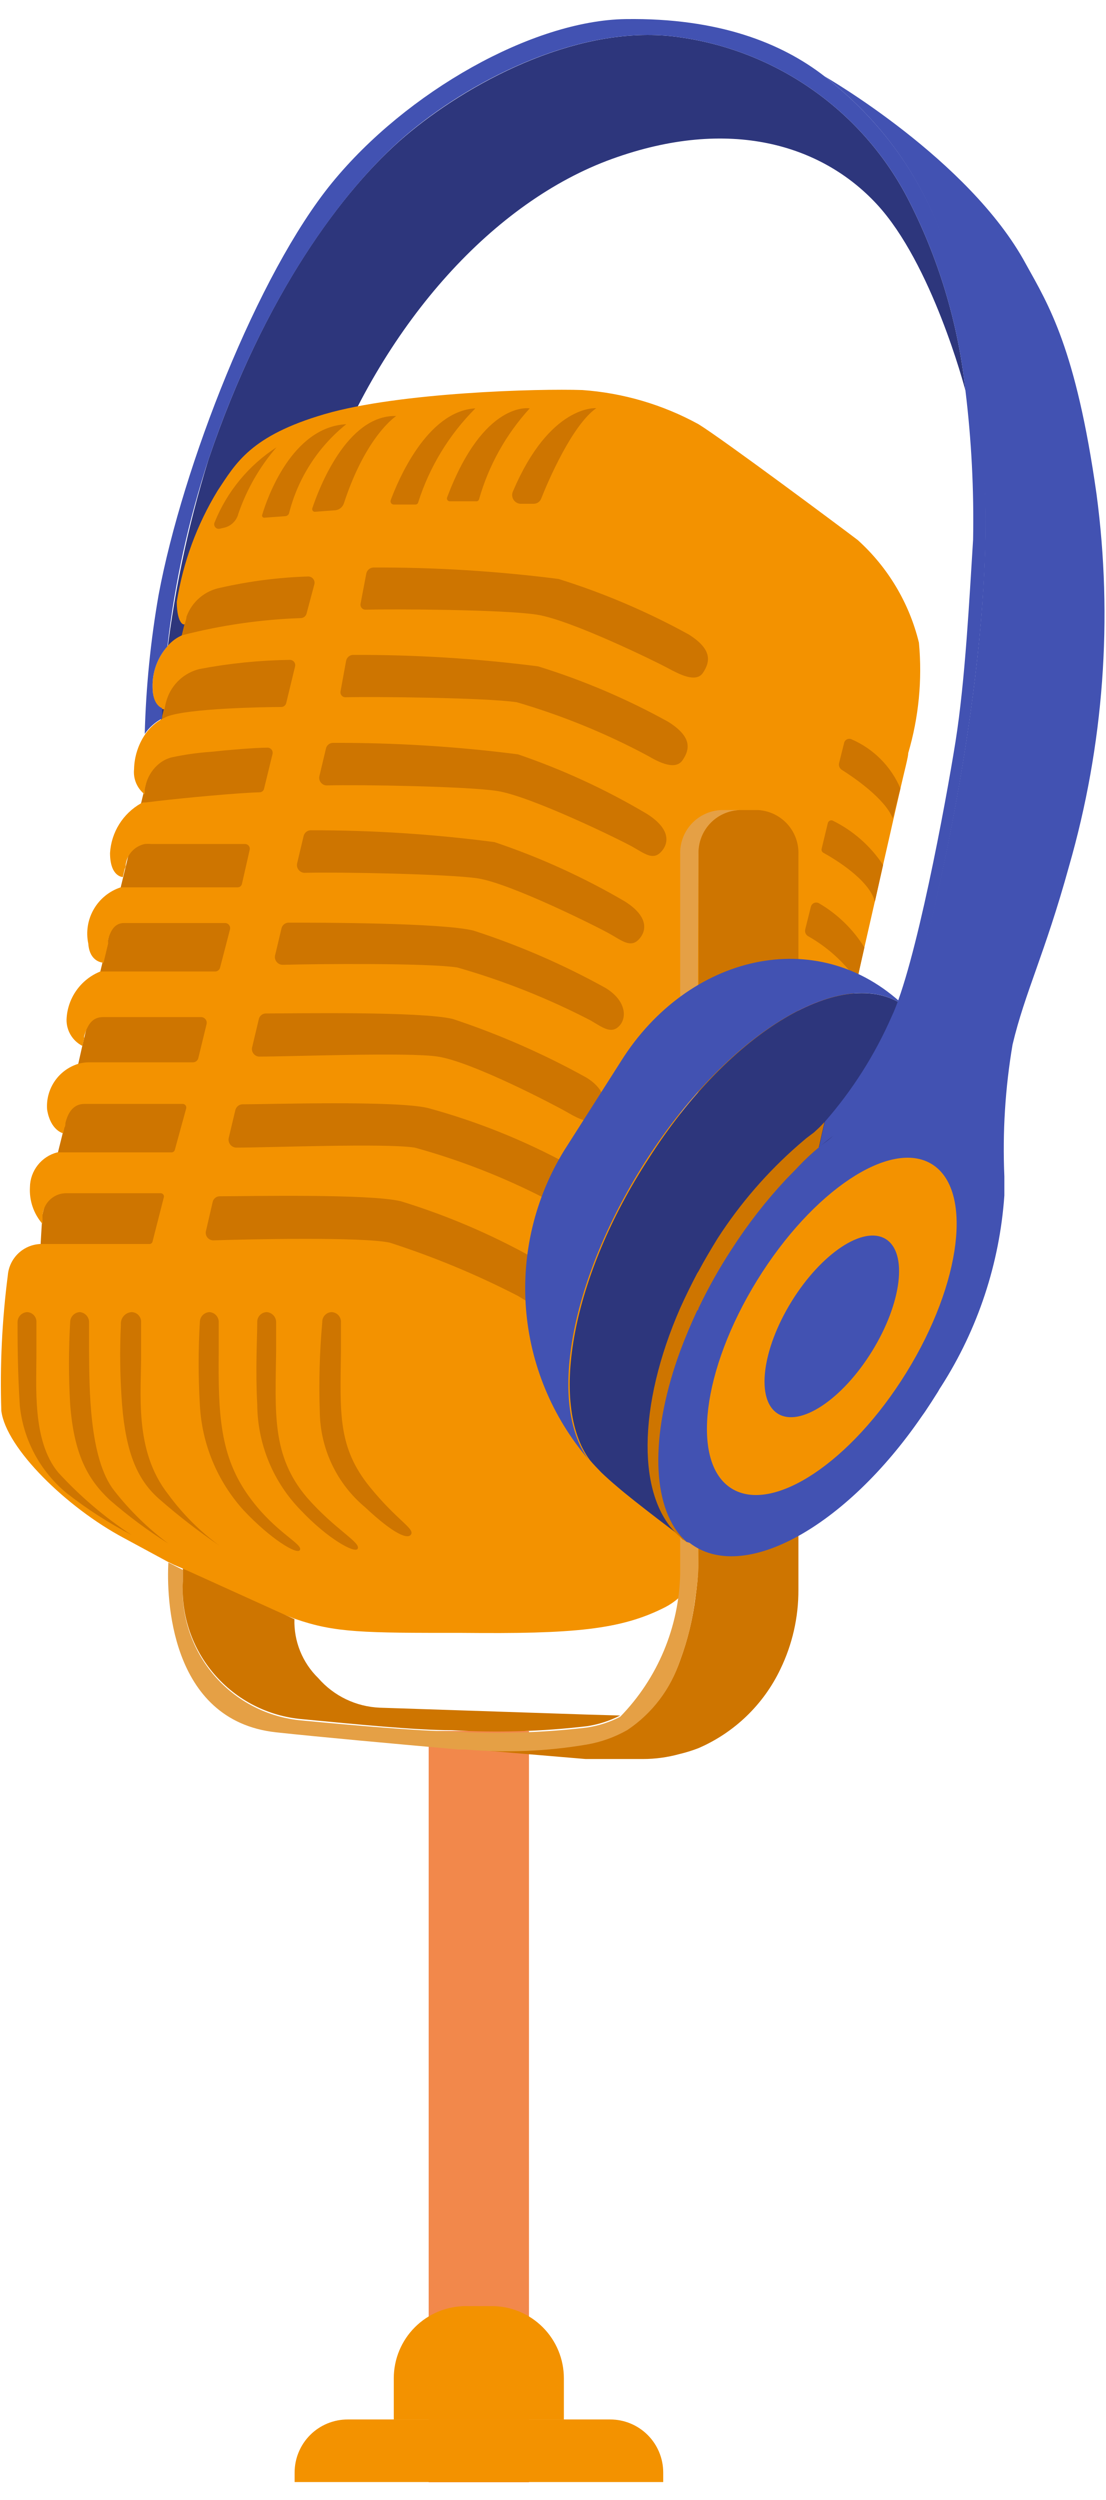
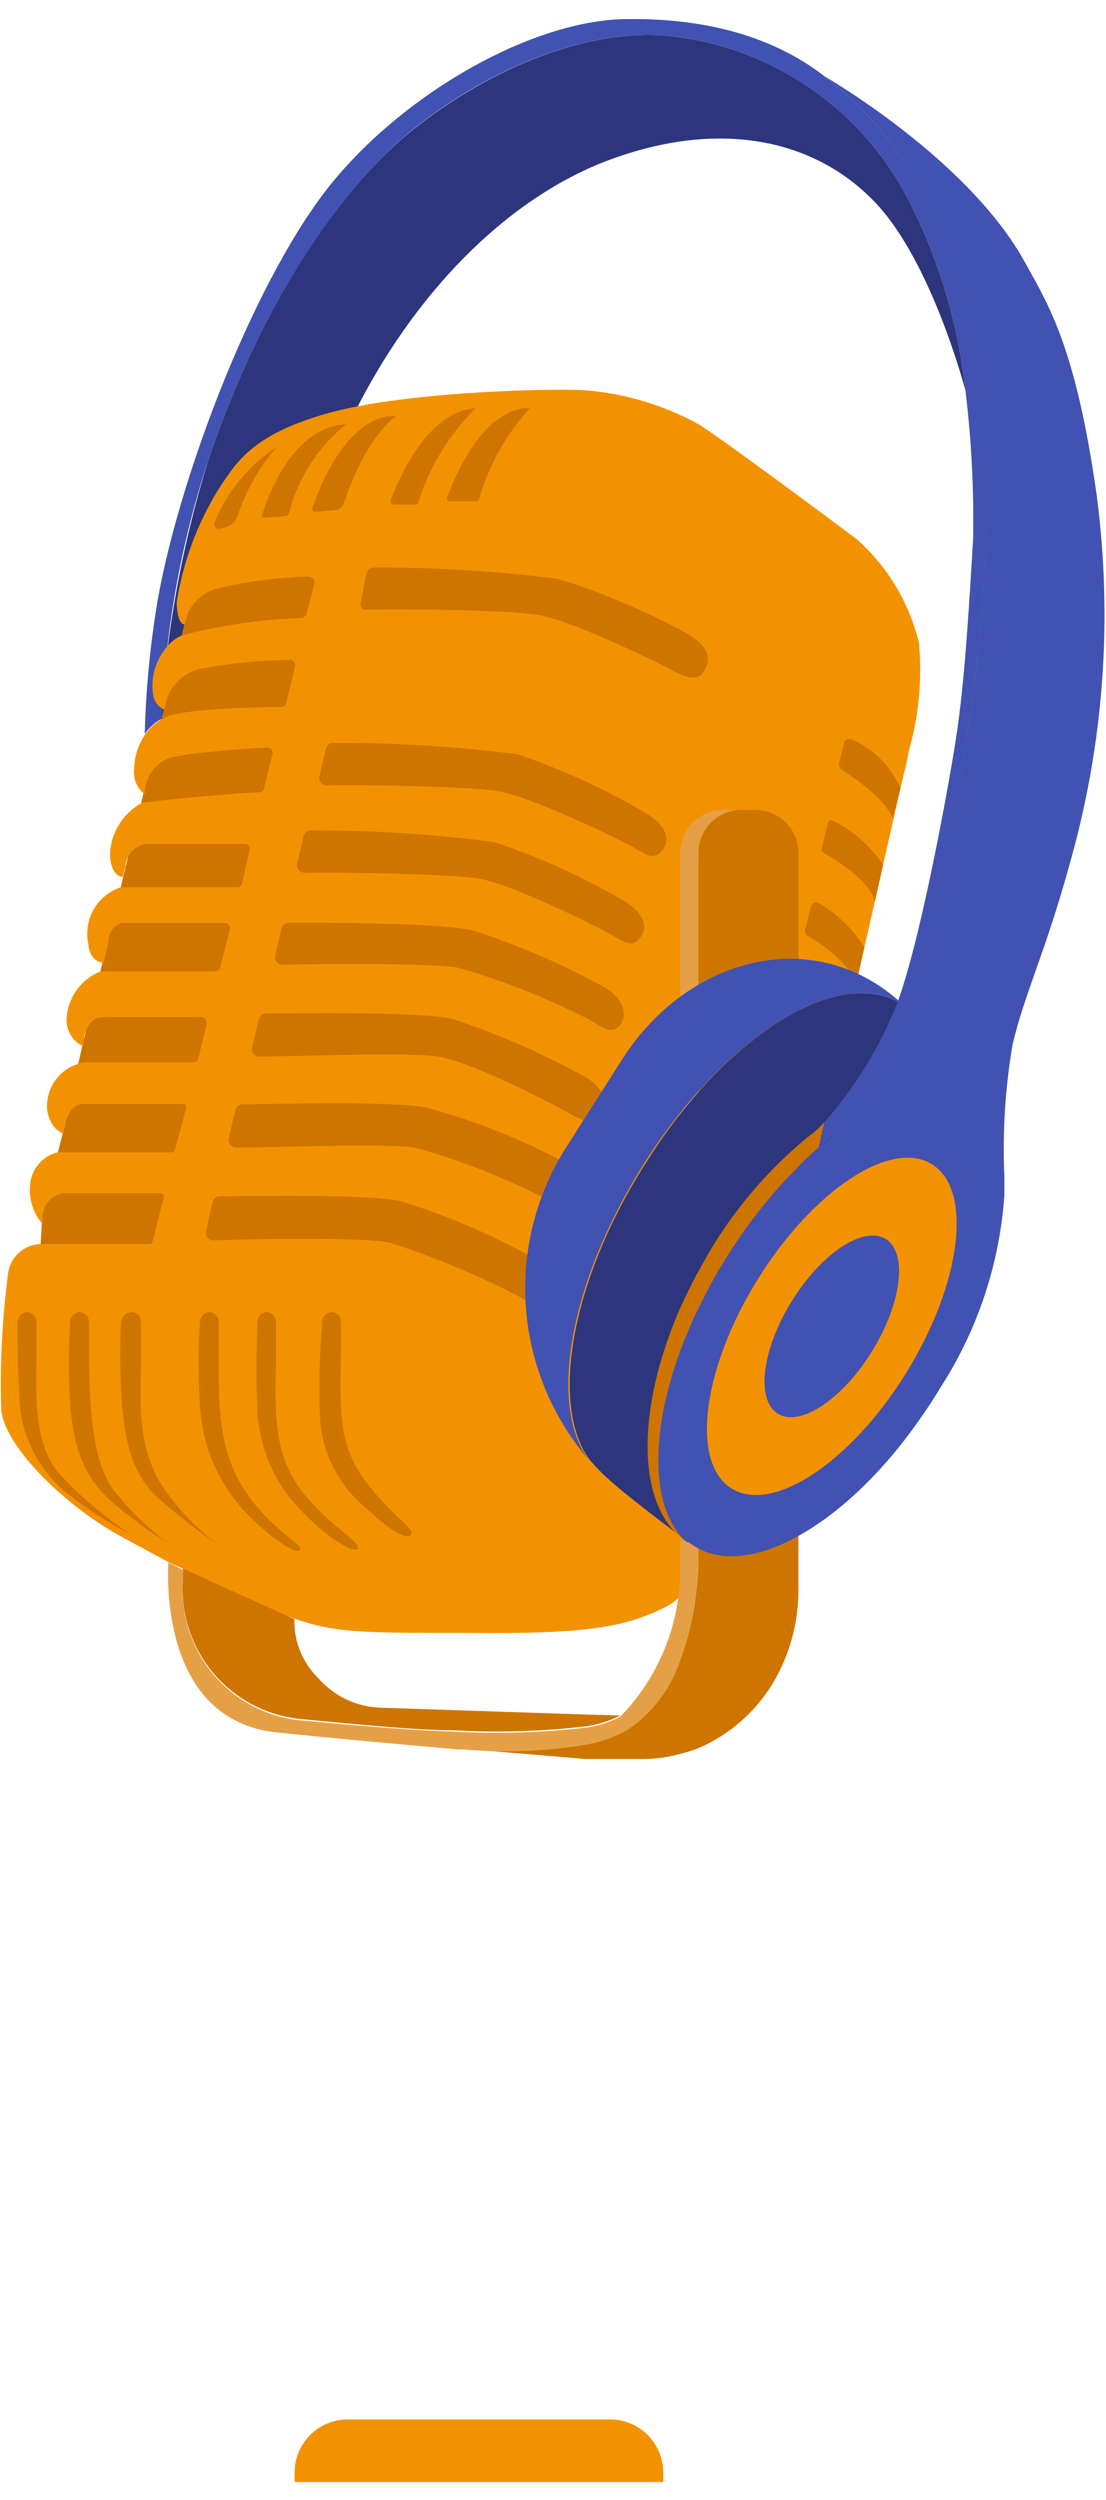
<svg xmlns="http://www.w3.org/2000/svg" width="58" height="131" viewBox="0 0 58 131" fill="none">
  <path d="M48.89 60.75C49.57 57.75 49.4 55.1 48.3 53.51L51.5 56.77L48.89 60.75Z" fill="#F5C283" />
  <path d="M30.86 76.49C31.06 76.72 31.26 76.93 31.47 77.15C31.242 76.955 31.037 76.733 30.86 76.49Z" fill="#E68566" />
  <path d="M38.85 76.08L48.85 60.75C48.114 63.792 46.852 66.683 45.12 69.29C43.475 71.927 41.348 74.231 38.85 76.08Z" fill="#E68566" />
  <path d="M48.3 53.51L47.72 52.92C47.618 52.803 47.507 52.692 47.39 52.59L47.51 52.67C47.816 52.907 48.082 53.19 48.3 53.51Z" fill="#E68566" />
  <path d="M7.69 54.51L7.57 54.74C7.43 55.01 7.27 55.28 7.1 55.57C7.24 55.29 7.38 55.01 7.54 54.75L7.69 54.51Z" stroke="black" stroke-width="1.35" stroke-miterlimit="10" />
  <path d="M50.63 20.47C50.57 20.25 48.87 13.82 45.98 10.7C43.09 7.58 38.25 6.1 32.09 8.33C25.93 10.56 20.24 16.8 17.11 25C13.98 33.2 14.17 42.75 14.65 46.64C14.862 48.518 15.361 50.353 16.13 52.08C16.262 52.395 16.413 52.702 16.58 53C19.058 54.839 20.85 57.455 21.67 60.43C23.53 66.53 21.67 72.71 17.62 74.43C13.37 75.71 8.54 72 6.69 65.86C5.57 62.494 5.715 58.836 7.1 55.57C7.27 55.28 7.43 55.01 7.57 54.74L7.69 54.51C7.906 54.102 8.096 53.681 8.26 53.25C9.15 50.92 8.84 49.25 8.55 46.33C7.892 38.822 8.704 31.258 10.94 24.06C13.86 15.44 18 9.9 21.23 7.15C24.46 4.4 30.05 1.38 35.14 1.89C37.738 2.172 40.228 3.086 42.391 4.552C44.554 6.018 46.326 7.991 47.55 10.3C49.203 13.468 50.247 16.917 50.63 20.47Z" fill="#2D367C" />
  <path d="M15.337 71.667C17.903 70.945 18.938 66.642 17.648 62.056C16.358 57.47 13.232 54.337 10.666 55.059C8.1 55.78 7.065 60.083 8.355 64.669C9.645 69.255 12.771 72.388 15.337 71.667Z" fill="#BE3B5E" />
  <path d="M16.171 72.304C18.748 71.573 19.699 66.967 18.295 62.015C16.89 57.062 13.663 53.64 11.086 54.371C8.509 55.102 7.558 59.709 8.962 64.661C10.367 69.613 13.594 73.035 16.171 72.304Z" fill="#E68566" />
  <path d="M7.57 54.74L7.54 54.75" stroke="black" stroke-width="1.36" stroke-miterlimit="10" />
  <path d="M21.556 73.601C25.995 72.413 28.061 65.724 26.171 58.66C24.281 51.597 19.15 46.833 14.711 48.021C10.273 49.209 8.206 55.898 10.097 62.962C11.987 70.025 17.117 74.789 21.556 73.601Z" fill="#F5C283" />
  <path d="M22.67 67.2H22.55C20.83 67.83 18.42 64.99 17.16 60.87C16.1 57.38 16.21 54.08 17.32 52.78C17.494 52.551 17.73 52.377 18 52.28C19.72 51.66 22.13 54.49 23.39 58.61C24.65 62.73 24.29 66.45 22.67 67.2Z" fill="#7E2C50" />
  <path d="M22.67 67.2H22.55C20.83 67.83 18.42 64.99 17.16 60.87C16.1 57.38 16.21 54.08 17.32 52.78H17.43C19.15 52.15 21.56 54.99 22.82 59.11C23.89 62.61 23.78 65.9 22.67 67.2Z" fill="#BE3B5E" />
  <path d="M2.13 65.19L2.22 63.67L3.29 59.38L4.31 54.83L10.25 30.33L18.16 27.71L18.89 29.74L10.42 68.5L2.13 66.56V65.19Z" fill="#CE7500" />
  <path d="M47.63 39.46C47.63 39.66 47.45 40.32 47.22 41.32L46.86 42.9C46.7 43.62 46.51 44.43 46.31 45.32L45.88 47.23C45.65 48.23 45.41 49.29 45.16 50.39L44.94 51.39C44.75 52.2 44.56 53.04 44.36 53.89C44.28 54.27 44.19 54.66 44.1 55.05C44.1 55.21 44.03 55.38 43.99 55.54C43.8 56.38 43.61 57.22 43.41 58.06L43.3 58.58C43.295 58.657 43.295 58.733 43.3 58.81L43.15 59.46L43 60.14C42.85 60.78 42.71 61.41 42.56 62.04L42.42 62.69C42.36 62.93 42.31 63.17 42.25 63.42L42.14 63.91L41.93 64.81L38.93 78.15C38.351 79.728 37.567 81.225 36.6 82.6C36.308 83.011 35.973 83.39 35.6 83.73C35.385 83.922 35.146 84.087 34.89 84.22C32.56 85.41 30.08 85.63 24.24 85.57C19.06 85.57 17.57 85.57 15.46 84.83C13.445 84.09 11.484 83.211 9.59 82.2L9.12 82L8.83 81.86L6.48 80.59C3.5 79 0.32 75.9 0.07 73.94C-0.008 71.565 0.106 69.187 0.41 66.83C0.446 66.394 0.642 65.986 0.959 65.683C1.276 65.381 1.692 65.206 2.13 65.19H7.84C7.878 65.191 7.915 65.178 7.944 65.154C7.973 65.13 7.993 65.097 8 65.06L8.59 62.75C8.598 62.725 8.6 62.7 8.596 62.674C8.592 62.649 8.583 62.625 8.568 62.604C8.554 62.583 8.535 62.565 8.513 62.552C8.49 62.539 8.466 62.532 8.44 62.53H3.44C3.192 62.536 2.952 62.617 2.751 62.762C2.549 62.906 2.396 63.107 2.31 63.34C2.273 63.444 2.246 63.551 2.23 63.66C2.225 63.727 2.225 63.793 2.23 63.86V64.14C1.765 63.608 1.528 62.915 1.57 62.21C1.576 61.792 1.72 61.387 1.978 61.059C2.236 60.73 2.595 60.495 3 60.39H9C9.04 60.389 9.078 60.374 9.109 60.349C9.14 60.324 9.161 60.289 9.17 60.25L9.76 58.1C9.769 58.072 9.772 58.043 9.768 58.014C9.764 57.985 9.753 57.957 9.737 57.933C9.721 57.909 9.699 57.889 9.673 57.874C9.648 57.86 9.619 57.852 9.59 57.85H4.43C3.88 57.85 3.58 58.25 3.43 58.85C3.43 58.93 3.43 59.01 3.38 59.09L3.31 59.39C3.31 59.39 2.64 59.24 2.47 58.14C2.431 57.616 2.571 57.094 2.867 56.66C3.163 56.225 3.598 55.905 4.1 55.75C4.276 55.699 4.457 55.672 4.64 55.67H10.13C10.193 55.667 10.253 55.645 10.302 55.605C10.351 55.565 10.385 55.511 10.4 55.45L10.83 53.68C10.842 53.637 10.844 53.592 10.837 53.548C10.829 53.504 10.812 53.462 10.786 53.425C10.76 53.389 10.726 53.359 10.687 53.337C10.648 53.316 10.605 53.303 10.56 53.3H5.41C4.84 53.3 4.6 53.69 4.41 54.3V54.43L4.32 54.81C4.065 54.68 3.851 54.48 3.705 54.235C3.558 53.989 3.483 53.706 3.49 53.42C3.512 52.876 3.691 52.349 4.005 51.904C4.319 51.459 4.755 51.114 5.26 50.91H11.3C11.356 50.906 11.409 50.884 11.452 50.848C11.495 50.812 11.526 50.764 11.54 50.71L12.06 48.71C12.07 48.672 12.072 48.631 12.065 48.592C12.059 48.553 12.043 48.516 12.02 48.483C11.997 48.451 11.967 48.424 11.933 48.404C11.898 48.385 11.86 48.373 11.82 48.37H6.51C6.03 48.37 5.81 48.74 5.67 49.23C5.666 49.303 5.666 49.377 5.67 49.45L5.43 50.45C5.43 50.45 4.7 50.45 4.63 49.45C4.5 48.835 4.602 48.194 4.916 47.65C5.229 47.105 5.733 46.696 6.33 46.5H6.43C6.7 46.5 7.17 46.5 7.74 46.5H8.56C10.09 46.5 11.89 46.5 12.47 46.5C12.523 46.498 12.574 46.479 12.614 46.444C12.654 46.409 12.681 46.362 12.69 46.31L13.09 44.55C13.101 44.514 13.103 44.477 13.097 44.44C13.091 44.403 13.077 44.368 13.056 44.337C13.035 44.307 13.008 44.281 12.975 44.263C12.943 44.244 12.907 44.233 12.87 44.23H7.94C7.824 44.219 7.706 44.219 7.59 44.23C7.329 44.285 7.092 44.421 6.912 44.618C6.733 44.816 6.62 45.065 6.59 45.33C6.59 45.39 6.59 45.46 6.54 45.53L6.44 45.96C6.44 45.96 5.77 45.96 5.77 44.7C5.802 44.166 5.967 43.648 6.25 43.194C6.533 42.74 6.925 42.364 7.39 42.1L7.52 42.05H7.66L8.33 41.97C9.7 41.81 12.47 41.55 13.62 41.52C13.676 41.518 13.729 41.498 13.771 41.461C13.813 41.425 13.841 41.375 13.85 41.32L14.29 39.52C14.301 39.481 14.302 39.44 14.295 39.4C14.287 39.36 14.271 39.322 14.247 39.29C14.223 39.257 14.192 39.23 14.156 39.211C14.12 39.192 14.081 39.181 14.04 39.18C13.4 39.18 11.97 39.3 11.04 39.4C10.354 39.448 9.672 39.545 9 39.69C8.771 39.748 8.556 39.854 8.37 40C8.045 40.256 7.804 40.605 7.68 41C7.64 41.124 7.609 41.251 7.59 41.38V41.53V41.63C7.393 41.475 7.237 41.273 7.14 41.042C7.042 40.811 7.004 40.559 7.03 40.31C7.044 39.652 7.249 39.013 7.62 38.47C7.853 38.13 8.166 37.852 8.53 37.66L8.76 37.55C9.85 37.12 13.86 37.05 14.76 37.05C14.819 37.047 14.875 37.025 14.92 36.987C14.966 36.949 14.997 36.897 15.01 36.84L15.47 34.94C15.482 34.9 15.485 34.857 15.478 34.815C15.472 34.774 15.456 34.734 15.432 34.7C15.408 34.665 15.376 34.636 15.34 34.615C15.303 34.595 15.262 34.583 15.22 34.58C13.622 34.6 12.03 34.761 10.46 35.06C10.069 35.156 9.707 35.35 9.41 35.622C9.113 35.895 8.89 36.238 8.76 36.62C8.701 36.796 8.658 36.977 8.63 37.16C8.591 37.169 8.55 37.169 8.51 37.16C8.31 37.09 8 36.85 8 36C7.98 35.199 8.27 34.421 8.81 33.83C9.014 33.598 9.267 33.413 9.55 33.29C11.591 32.764 13.684 32.462 15.79 32.39C15.859 32.385 15.924 32.358 15.977 32.313C16.029 32.268 16.065 32.207 16.08 32.14L16.48 30.64C16.496 30.59 16.5 30.537 16.491 30.485C16.482 30.434 16.462 30.385 16.43 30.343C16.399 30.301 16.358 30.267 16.311 30.244C16.264 30.221 16.212 30.209 16.16 30.21C14.611 30.259 13.071 30.457 11.56 30.8C11.157 30.877 10.78 31.057 10.468 31.324C10.156 31.59 9.919 31.934 9.78 32.32C9.78 32.44 9.72 32.56 9.7 32.68C9.68 32.8 9.28 32.74 9.27 31.54C9.598 29.471 10.328 27.487 11.42 25.7C12.36 24.29 13.12 22.84 17.03 21.7C20.94 20.56 28.26 20.36 30.54 20.44C32.675 20.591 34.753 21.202 36.63 22.23C37.9 23.01 44.14 27.66 44.98 28.3C46.566 29.73 47.685 31.605 48.19 33.68C48.371 35.625 48.181 37.586 47.63 39.46Z" fill="#F39200" />
  <path d="M10.81 64.47L11.15 63C11.166 62.915 11.21 62.838 11.276 62.782C11.341 62.725 11.424 62.693 11.51 62.69C12.95 62.69 19.36 62.55 21.02 62.95C23.63 63.751 26.14 64.848 28.5 66.22C28.664 66.332 28.802 66.477 28.905 66.647C29.009 66.816 29.074 67.006 29.098 67.203C29.122 67.4 29.103 67.6 29.043 67.789C28.983 67.978 28.883 68.153 28.75 68.3C28.39 68.69 27.8 68.3 27.16 67.91C25 66.798 22.753 65.865 20.44 65.12C19 64.81 13 64.94 11.18 65C11.117 64.999 11.055 64.983 11 64.953C10.944 64.923 10.896 64.881 10.86 64.829C10.824 64.777 10.801 64.718 10.792 64.656C10.784 64.593 10.79 64.53 10.81 64.47Z" fill="#CE7500" />
  <path d="M12 59.61L12.34 58.18C12.359 58.097 12.404 58.022 12.469 57.966C12.534 57.91 12.615 57.876 12.7 57.87C14.14 57.87 20.81 57.66 22.46 58.07C25.001 58.763 27.454 59.746 29.77 61C29.937 61.098 30.08 61.232 30.189 61.393C30.298 61.554 30.369 61.736 30.398 61.928C30.427 62.12 30.412 62.316 30.355 62.501C30.299 62.687 30.201 62.857 30.07 63C29.72 63.38 29.25 63.19 28.61 62.82C26.422 61.692 24.123 60.793 21.75 60.14C20.2 59.9 14.15 60.14 12.37 60.14C12.309 60.135 12.249 60.116 12.195 60.085C12.142 60.055 12.096 60.012 12.061 59.962C12.025 59.911 12.002 59.853 11.991 59.793C11.981 59.732 11.984 59.669 12 59.61Z" fill="#CE7500" />
  <path d="M13.23 54.85L13.57 53.42C13.586 53.335 13.63 53.258 13.696 53.202C13.761 53.145 13.844 53.113 13.93 53.11C15.37 53.11 22.09 52.99 23.75 53.4C26.174 54.203 28.517 55.231 30.75 56.47C31.84 57.13 31.9 58.08 31.48 58.54C31.06 59 30.39 58.66 29.75 58.29C29.11 57.92 24.75 55.64 22.96 55.37C21.41 55.13 15.36 55.37 13.57 55.37C13.511 55.364 13.454 55.345 13.403 55.314C13.352 55.283 13.309 55.241 13.276 55.191C13.244 55.141 13.223 55.085 13.215 55.026C13.207 54.967 13.212 54.907 13.23 54.85Z" fill="#CE7500" />
  <path d="M14.42 50.09L14.76 48.66C14.778 48.576 14.822 48.5 14.887 48.444C14.953 48.388 15.034 48.355 15.12 48.35C16.56 48.35 23.19 48.35 24.84 48.77C27.234 49.546 29.548 50.55 31.75 51.77C32.84 52.43 32.89 53.34 32.47 53.77C32.05 54.2 31.61 53.85 30.98 53.48C28.746 52.321 26.401 51.39 23.98 50.7C22.43 50.46 16.62 50.51 14.83 50.56C14.771 50.561 14.712 50.548 14.658 50.524C14.604 50.5 14.556 50.464 14.517 50.419C14.478 50.375 14.449 50.322 14.432 50.265C14.415 50.209 14.411 50.149 14.42 50.09Z" fill="#CE7500" />
  <path d="M15.58 45.25L15.92 43.82C15.938 43.736 15.982 43.66 16.047 43.604C16.113 43.548 16.194 43.515 16.28 43.51C19.507 43.504 22.73 43.711 25.93 44.13C28.311 44.928 30.603 45.971 32.77 47.24C34.04 48.04 33.91 48.81 33.49 49.24C33.07 49.67 32.63 49.31 32 48.95C31.37 48.59 26.81 46.31 25.06 46.03C23.5 45.8 17.74 45.69 15.96 45.74C15.901 45.737 15.844 45.721 15.792 45.694C15.74 45.666 15.694 45.628 15.658 45.582C15.622 45.535 15.596 45.482 15.583 45.424C15.569 45.367 15.569 45.308 15.58 45.25Z" fill="#CE7500" />
  <path d="M16.75 40.67L17.09 39.24C17.106 39.155 17.15 39.078 17.216 39.022C17.281 38.965 17.364 38.933 17.45 38.93C20.696 38.917 23.94 39.117 27.16 39.53C29.522 40.335 31.795 41.384 33.94 42.66C35.21 43.47 35.07 44.23 34.65 44.66C34.23 45.09 33.8 44.73 33.16 44.37C32.52 44.01 27.83 41.72 26.07 41.45C24.52 41.21 18.91 41.11 17.12 41.16C17.062 41.157 17.004 41.141 16.953 41.114C16.901 41.087 16.856 41.048 16.82 41.001C16.785 40.955 16.761 40.901 16.748 40.843C16.736 40.786 16.737 40.727 16.75 40.67Z" fill="#CE7500" />
-   <path d="M18.15 34.63C18.166 34.545 18.21 34.468 18.276 34.412C18.341 34.355 18.424 34.323 18.51 34.32C21.756 34.307 25 34.507 28.22 34.92C30.59 35.653 32.879 36.628 35.05 37.83C36.32 38.63 36.17 39.28 35.8 39.83C35.43 40.38 34.59 39.97 33.96 39.6C31.776 38.432 29.477 37.494 27.1 36.8C25.49 36.56 19.59 36.5 18.1 36.54C18.062 36.538 18.025 36.528 17.991 36.51C17.957 36.492 17.928 36.467 17.905 36.436C17.882 36.406 17.866 36.37 17.858 36.333C17.851 36.296 17.851 36.257 17.86 36.22L18.15 34.63Z" fill="#CE7500" />
  <path d="M19.21 30.05C19.229 29.967 19.274 29.892 19.339 29.836C19.404 29.78 19.485 29.746 19.57 29.74C22.82 29.727 26.067 29.928 29.29 30.34C31.658 31.079 33.946 32.054 36.12 33.25C37.39 34.05 37.23 34.7 36.87 35.25C36.51 35.8 35.65 35.35 35 35C34.35 34.65 29.91 32.48 28.15 32.21C26.39 31.94 20.63 31.91 19.15 31.95C19.112 31.948 19.075 31.938 19.041 31.92C19.007 31.902 18.978 31.877 18.955 31.846C18.932 31.816 18.916 31.78 18.908 31.743C18.901 31.706 18.901 31.667 18.91 31.63L19.21 30.05Z" fill="#CE7500" />
  <path d="M14.5 23.44C13.617 24.461 12.938 25.642 12.5 26.92C12.456 27.096 12.365 27.258 12.236 27.386C12.108 27.515 11.947 27.606 11.77 27.65L11.51 27.71C11.466 27.717 11.421 27.712 11.379 27.695C11.338 27.677 11.302 27.649 11.277 27.613C11.251 27.576 11.235 27.533 11.232 27.489C11.229 27.444 11.239 27.399 11.26 27.36C11.912 25.752 13.043 24.383 14.5 23.44Z" fill="#CE7500" />
  <path d="M18.16 22.23C16.68 23.416 15.627 25.052 15.16 26.89C15.148 26.934 15.122 26.973 15.086 27.002C15.05 27.031 15.006 27.047 14.96 27.05L13.86 27.13C13.841 27.131 13.823 27.128 13.806 27.12C13.789 27.112 13.775 27.1 13.764 27.085C13.753 27.07 13.746 27.053 13.743 27.034C13.741 27.016 13.743 26.997 13.75 26.98C14 26.13 15.3 22.38 18.16 22.23Z" fill="#CE7500" />
  <path d="M20.78 21.8C20.78 21.8 19.21 22.8 18.04 26.36C18.01 26.46 17.951 26.549 17.872 26.617C17.792 26.684 17.694 26.727 17.59 26.74L16.51 26.82C16.488 26.82 16.465 26.814 16.445 26.804C16.425 26.793 16.408 26.778 16.395 26.759C16.383 26.74 16.375 26.719 16.372 26.696C16.369 26.674 16.372 26.651 16.38 26.63C16.7 25.67 18.17 21.73 20.78 21.8Z" fill="#CE7500" />
  <path d="M24.93 21.4C23.55 22.78 22.521 24.47 21.93 26.33C21.922 26.361 21.903 26.388 21.878 26.408C21.853 26.428 21.822 26.439 21.79 26.44H20.64C20.613 26.439 20.587 26.431 20.564 26.417C20.541 26.404 20.521 26.385 20.507 26.363C20.492 26.341 20.483 26.315 20.48 26.288C20.477 26.262 20.481 26.235 20.49 26.21C20.84 25.26 22.37 21.54 24.93 21.4Z" fill="#CE7500" />
  <path d="M27.78 21.4C27.78 21.4 25.37 20.96 23.45 26.06C23.441 26.081 23.436 26.105 23.437 26.128C23.439 26.152 23.445 26.175 23.457 26.195C23.469 26.216 23.485 26.233 23.505 26.246C23.524 26.259 23.547 26.267 23.57 26.27H25C25.028 26.267 25.054 26.256 25.075 26.238C25.097 26.22 25.112 26.197 25.12 26.17C25.624 24.395 26.535 22.762 27.78 21.4Z" fill="#CE7500" />
-   <path d="M31.27 21.39C31.27 21.39 28.84 21.18 26.9 25.75C26.869 25.817 26.855 25.891 26.859 25.964C26.863 26.038 26.884 26.11 26.921 26.174C26.958 26.237 27.011 26.291 27.073 26.331C27.135 26.37 27.206 26.394 27.28 26.4H28C28.083 26.398 28.163 26.37 28.231 26.323C28.299 26.274 28.351 26.207 28.38 26.13C28.74 25.22 30 22.28 31.27 21.39Z" fill="#CE7500" />
  <path d="M6.9 80.44C5.486 79.51 4.193 78.408 3.05 77.16C1.67 75.49 1.92 72.62 1.91 70.82C1.91 70.27 1.91 69.71 1.91 69.31C1.915 69.241 1.907 69.172 1.885 69.107C1.863 69.042 1.828 68.982 1.782 68.93C1.737 68.879 1.681 68.837 1.619 68.808C1.556 68.779 1.489 68.763 1.42 68.76C1.285 68.768 1.158 68.827 1.065 68.925C0.972 69.024 0.92 69.154 0.92 69.29C0.92 70.12 0.92 71.83 1.04 73.68C1.229 75.467 2.112 77.108 3.5 78.25C4.564 79.082 5.702 79.815 6.9 80.44Z" fill="#CE7500" />
  <path d="M8.83 80.89C7.768 80.1 6.817 79.172 6 78.13C4.65 76.44 4.69 72.62 4.67 70.82C4.67 70.27 4.67 69.71 4.67 69.31C4.676 69.173 4.628 69.039 4.536 68.936C4.445 68.833 4.317 68.77 4.18 68.76C4.045 68.768 3.918 68.827 3.825 68.925C3.732 69.024 3.68 69.154 3.68 69.29C3.596 70.725 3.596 72.165 3.68 73.6C3.88 76.19 4.58 77.5 5.75 78.6C6.717 79.441 7.747 80.206 8.83 80.89Z" fill="#CE7500" />
  <path d="M11.51 81C10.485 80.249 9.581 79.346 8.83 78.32C7 76 7.42 73 7.4 70.82C7.4 70.27 7.4 69.71 7.4 69.31C7.405 69.241 7.397 69.172 7.375 69.107C7.353 69.042 7.318 68.982 7.272 68.93C7.227 68.879 7.171 68.837 7.109 68.808C7.046 68.779 6.979 68.763 6.91 68.76C6.829 68.764 6.75 68.784 6.678 68.819C6.605 68.854 6.54 68.903 6.487 68.964C6.434 69.025 6.393 69.095 6.368 69.172C6.343 69.249 6.333 69.33 6.34 69.41C6.274 70.807 6.295 72.206 6.4 73.6C6.61 76.19 7.23 77.6 8.4 78.6C9.388 79.461 10.427 80.262 11.51 81Z" fill="#CE7500" />
  <path d="M15.72 81.24C15.94 80.93 14.45 80.33 13.1 78.48C11.51 76.33 11.44 74.05 11.47 70.82C11.47 70.27 11.47 69.71 11.47 69.31C11.474 69.242 11.465 69.173 11.442 69.109C11.42 69.044 11.385 68.984 11.339 68.933C11.294 68.882 11.239 68.841 11.177 68.811C11.115 68.781 11.048 68.764 10.98 68.76C10.845 68.768 10.717 68.827 10.624 68.925C10.531 69.024 10.48 69.154 10.48 69.29C10.396 70.725 10.396 72.165 10.48 73.6C10.579 75.661 11.393 77.623 12.78 79.15C14.2 80.66 15.56 81.47 15.72 81.24Z" fill="#CE7500" />
  <path d="M18.75 81.17C18.97 80.85 17.58 80.17 16.1 78.48C14.24 76.3 14.44 74.05 14.48 70.82C14.48 70.27 14.48 69.71 14.48 69.31C14.486 69.171 14.436 69.035 14.343 68.933C14.249 68.83 14.119 68.768 13.98 68.76C13.913 68.763 13.847 68.778 13.786 68.806C13.726 68.834 13.671 68.874 13.625 68.923C13.58 68.973 13.544 69.03 13.521 69.093C13.498 69.156 13.487 69.223 13.49 69.29C13.49 70.12 13.39 71.75 13.49 73.6C13.504 75.677 14.325 77.668 15.78 79.15C17.21 80.66 18.59 81.4 18.75 81.17Z" fill="#CE7500" />
  <path d="M21.55 80.42C21.77 80.11 20.84 79.7 19.4 77.93C17.7 75.84 17.84 74.05 17.88 70.82V69.31C17.886 69.241 17.877 69.172 17.855 69.107C17.833 69.042 17.798 68.982 17.753 68.93C17.707 68.879 17.651 68.837 17.589 68.808C17.526 68.779 17.459 68.763 17.39 68.76C17.323 68.763 17.257 68.778 17.196 68.806C17.136 68.834 17.081 68.874 17.035 68.923C16.99 68.973 16.954 69.03 16.931 69.093C16.908 69.156 16.897 69.223 16.9 69.29C16.76 70.853 16.717 72.422 16.77 73.99C16.782 74.946 17.001 75.888 17.412 76.751C17.823 77.614 18.416 78.378 19.15 78.99C20.72 80.46 21.39 80.66 21.55 80.42Z" fill="#CE7500" />
-   <path d="M27.74 90.71H22.48V130.08H27.74V90.71Z" fill="#F2884B" />
  <path d="M47.22 41.32C46.727 40.162 45.806 39.238 44.65 38.74C44.61 38.722 44.567 38.715 44.524 38.717C44.48 38.719 44.438 38.731 44.4 38.753C44.362 38.774 44.33 38.804 44.306 38.84C44.281 38.876 44.266 38.917 44.26 38.96L44 40C43.987 40.064 43.993 40.131 44.018 40.191C44.043 40.252 44.086 40.304 44.14 40.34C44.7 40.69 46.4 41.83 46.82 42.89L47.22 41.32Z" fill="#CE7500" />
  <path d="M46.31 45.33C45.65 44.331 44.735 43.527 43.66 43C43.635 42.991 43.607 42.987 43.58 42.99C43.553 42.992 43.527 43 43.503 43.013C43.48 43.026 43.459 43.045 43.443 43.066C43.427 43.088 43.416 43.113 43.41 43.14L43.09 44.47C43.078 44.511 43.08 44.556 43.096 44.596C43.113 44.636 43.142 44.669 43.18 44.69C43.69 44.97 45.58 46.08 45.88 47.25L46.31 45.33Z" fill="#CE7500" />
  <path d="M45.33 49.65C44.735 48.693 43.914 47.897 42.94 47.33C42.9 47.309 42.856 47.297 42.811 47.297C42.765 47.295 42.721 47.305 42.68 47.325C42.639 47.344 42.603 47.373 42.576 47.408C42.548 47.444 42.529 47.486 42.52 47.53L42.23 48.69C42.212 48.756 42.214 48.826 42.237 48.891C42.261 48.955 42.304 49.011 42.36 49.05C43.383 49.624 44.265 50.42 44.94 51.38L45.33 49.65Z" fill="#CE7500" />
  <path d="M44.37 53.88C43.806 52.855 42.935 52.033 41.88 51.53C41.853 51.517 41.824 51.51 41.794 51.511C41.765 51.512 41.736 51.52 41.71 51.535C41.684 51.55 41.662 51.571 41.647 51.596C41.631 51.621 41.622 51.65 41.62 51.68L41.34 53.25C41.329 53.295 41.334 53.343 41.354 53.385C41.374 53.427 41.408 53.46 41.45 53.48C42.457 53.941 43.333 54.646 44 55.53L44.37 53.88Z" fill="#F2884B" />
  <path d="M43.41 58.05L43.3 58.57L43.24 58.8L43.09 59.45L43.04 59.69L42.7 59.31C42.445 59.049 42.167 58.811 41.87 58.6C41.577 58.379 41.258 58.194 40.92 58.05V56C41.259 56.038 41.584 56.154 41.87 56.34C42.504 56.789 43.029 57.373 43.41 58.05Z" fill="#F2884B" />
-   <path d="M42.5 62C42.171 61.565 41.738 61.221 41.24 61V63.27C41.553 63.431 41.837 63.644 42.08 63.9L42.5 62Z" fill="#F2884B" />
  <path d="M41.87 44.79V83.31C41.876 84.754 41.551 86.181 40.92 87.48C40.036 89.329 38.512 90.796 36.63 91.61C36.304 91.736 35.97 91.84 35.63 91.92C35.005 92.093 34.359 92.18 33.71 92.18H30.71L24.3 91.64C26.439 91.827 28.593 91.74 30.71 91.38C31.455 91.251 32.173 90.994 32.83 90.62C34.158 89.768 35.158 88.492 35.67 87C36.062 85.941 36.33 84.84 36.47 83.72C36.55 83.17 36.6 82.63 36.63 82.11V44.79C36.617 44.496 36.661 44.202 36.762 43.925C36.862 43.648 37.016 43.394 37.215 43.176C37.413 42.959 37.653 42.783 37.92 42.658C38.187 42.533 38.476 42.463 38.77 42.45H39.77C40.356 42.489 40.904 42.755 41.297 43.192C41.689 43.63 41.895 44.203 41.87 44.79Z" fill="#CE7500" />
  <path d="M38.77 42.45C38.476 42.463 38.187 42.533 37.92 42.658C37.653 42.783 37.413 42.959 37.215 43.176C37.016 43.394 36.862 43.648 36.762 43.925C36.661 44.202 36.617 44.496 36.63 44.79C36.63 44.79 36.49 72.89 36.63 82.07C36.609 82.653 36.549 83.235 36.45 83.81C36.321 84.901 36.059 85.972 35.67 87C35.184 88.497 34.209 89.786 32.9 90.66C32.243 91.034 31.525 91.291 30.78 91.42C28.663 91.78 26.509 91.867 24.37 91.68H24.04C20.65 91.38 16.78 91.03 14.47 90.78C8.85 90.16 8.73 83.61 8.83 81.88L9.59 82.27V82.94C9.487 84.719 10.081 86.467 11.246 87.815C12.411 89.163 14.055 90.004 15.83 90.16C18.68 90.43 21.83 90.7 23.69 90.74C26.055 90.878 28.427 90.808 30.78 90.53C31.387 90.439 31.974 90.25 32.52 89.97C34.488 87.955 35.614 85.266 35.67 82.45V44.79C35.646 44.195 35.858 43.614 36.261 43.175C36.664 42.737 37.225 42.476 37.82 42.45H38.77Z" fill="#E5A045" />
  <path d="M32.52 89.9C31.974 90.18 31.387 90.369 30.78 90.46C28.427 90.738 26.055 90.808 23.69 90.67C21.78 90.67 18.69 90.36 15.83 90.09C14.055 89.934 12.411 89.093 11.246 87.745C10.081 86.397 9.487 84.649 9.59 82.87V82.2L15.44 84.85C15.423 85.424 15.525 85.994 15.74 86.526C15.956 87.058 16.279 87.54 16.69 87.94C17.094 88.405 17.59 88.782 18.145 89.049C18.7 89.315 19.304 89.465 19.92 89.49L30.78 89.85L32.52 89.9Z" fill="#CE7500" />
  <path d="M18.24 126.79H32C32.737 126.79 33.444 127.083 33.966 127.604C34.487 128.126 34.78 128.833 34.78 129.57V130.07H15.45V129.57C15.45 129.204 15.522 128.842 15.663 128.504C15.803 128.166 16.009 127.859 16.268 127.601C16.527 127.342 16.835 127.138 17.173 126.999C17.512 126.86 17.874 126.789 18.24 126.79Z" fill="#F39200" />
-   <path d="M24.43 120.85H25.79C26.793 120.85 27.754 121.248 28.463 121.957C29.172 122.666 29.57 123.627 29.57 124.63V126.79H20.65V124.63C20.65 123.627 21.048 122.666 21.757 121.957C22.466 121.248 23.428 120.85 24.43 120.85Z" fill="#F39200" />
  <path d="M47.41 52.7C44.27 50.49 38.29 54.01 33.95 60.7C29.95 66.88 28.69 73.52 30.85 76.47C28.956 74.255 27.812 71.497 27.584 68.592C27.356 65.686 28.055 62.783 29.58 60.3L32.58 55.59C36.06 50.06 42.85 48.36 47.41 52.7Z" fill="#4252B2" />
  <path d="M48.9 60.83L38.9 76.1L35.9 80.67C35.9 80.67 33.24 78.67 32.38 77.92C32.093 77.68 31.813 77.43 31.54 77.17C31.33 76.95 31.12 76.74 30.93 76.51C28.77 73.57 30 66.87 34.02 60.71C38.3 54 44.27 50.5 47.41 52.7C47.53 52.81 47.63 52.92 47.74 53.03L48.32 53.62C49.42 55.21 49.59 57.81 48.9 60.83Z" fill="#2D367C" />
  <path d="M53.1 54.74C52.713 57.022 52.569 59.338 52.67 61.65C52.67 62.2 52.67 62.58 52.67 62.65C52.421 66.208 51.283 69.646 49.36 72.65C49.298 72.74 49.241 72.833 49.19 72.93L48.84 73.48L48.51 73.98L48.34 74.22C44.34 80.05 38.95 83.01 36.16 80.85L36 80.8C33.3 78.42 34.31 71.63 38.33 65.44C39.632 63.399 41.233 61.565 43.08 60C43.31 59.852 43.525 59.681 43.72 59.49C44.294 58.959 44.808 58.365 45.25 57.72C46.407 56.002 47.275 54.108 47.82 52.11C49.59 46.02 52.21 33.21 51.58 24.66C50.95 16.11 49.84 9.17 43.24 4C43.24 4 50.83 8.35 53.79 13.82C55 16 56.42 18.26 57.5 25.87C58.376 32.41 57.885 39.06 56.06 45.4C54.79 50 53.75 52 53.1 54.74Z" fill="#4252B2" />
  <path d="M47.534 71.925C50.433 67.231 51.031 62.343 48.87 61.008C46.708 59.673 42.606 62.396 39.706 67.091C36.807 71.785 36.209 76.672 38.371 78.007C40.532 79.342 44.635 76.619 47.534 71.925Z" fill="#F39200" />
  <path d="M47.84 52.11C47.295 54.108 46.427 56.002 45.27 57.72C44.828 58.365 44.315 58.959 43.74 59.49C43.53 59.64 43.31 59.82 43.1 59.99L42.96 60.11L43.11 59.43L43.26 58.78C44.696 57.138 45.873 55.287 46.75 53.29C48 50.68 49.6 42.06 50.11 38.85C50.62 35.64 50.84 31.29 51.03 28.28C51.079 25.674 50.945 23.067 50.63 20.48C50.248 16.924 49.204 13.471 47.55 10.3C46.326 7.991 44.554 6.018 42.391 4.552C40.228 3.086 37.738 2.172 35.14 1.89C30.05 1.38 24.43 4.39 21.23 7.14C18.03 9.89 13.86 15.44 10.94 24.06C9.888 27.248 9.164 30.535 8.78 33.87C8.26 34.456 7.982 35.217 8 36C8 36.81 8.34 37.05 8.5 37.11V37.65C8.136 37.843 7.824 38.12 7.59 38.46C7.653 36.012 7.897 33.572 8.32 31.16C9.57 24.47 13.51 14.35 17.41 9.58C21.31 4.81 27.93 1.07 32.81 1C37.69 0.93 41 2.26 43.24 4C49.84 9.17 51 16.12 51.6 24.66C52.2 33.2 49.61 46 47.84 52.11Z" fill="#4252B2" />
  <path d="M43.24 58.8L43.09 59.45L42.94 60.13C42.58 60.43 42.23 60.75 41.87 61.13L41.72 61.29L41.24 61.78C40.17 62.924 39.206 64.162 38.36 65.48C37.715 66.467 37.137 67.496 36.63 68.56C36.63 68.56 36.63 68.64 36.56 68.68C36.23 69.39 35.93 70.1 35.67 70.8C34.17 74.89 34.11 78.61 35.67 80.46C35.783 80.593 35.907 80.717 36.04 80.83L35.85 80.7C35.79 80.7 35.73 80.61 35.67 80.55C33.34 78.55 33.44 73.64 35.67 68.55C35.94 67.95 36.24 67.34 36.56 66.73L36.63 66.62C36.94 66.04 37.28 65.47 37.63 64.9C38.807 63.076 40.234 61.427 41.87 60L42.28 59.65L42.69 59.34L42.83 59.21C43 59.06 43.11 58.93 43.24 58.8Z" fill="#CE7500" />
  <path d="M45.73 70.811C47.292 68.283 47.613 65.65 46.447 64.93C45.282 64.211 43.072 65.677 41.51 68.204C39.949 70.733 39.628 73.365 40.793 74.085C41.959 74.805 44.169 73.339 45.73 70.811Z" fill="#4252B2" />
</svg>